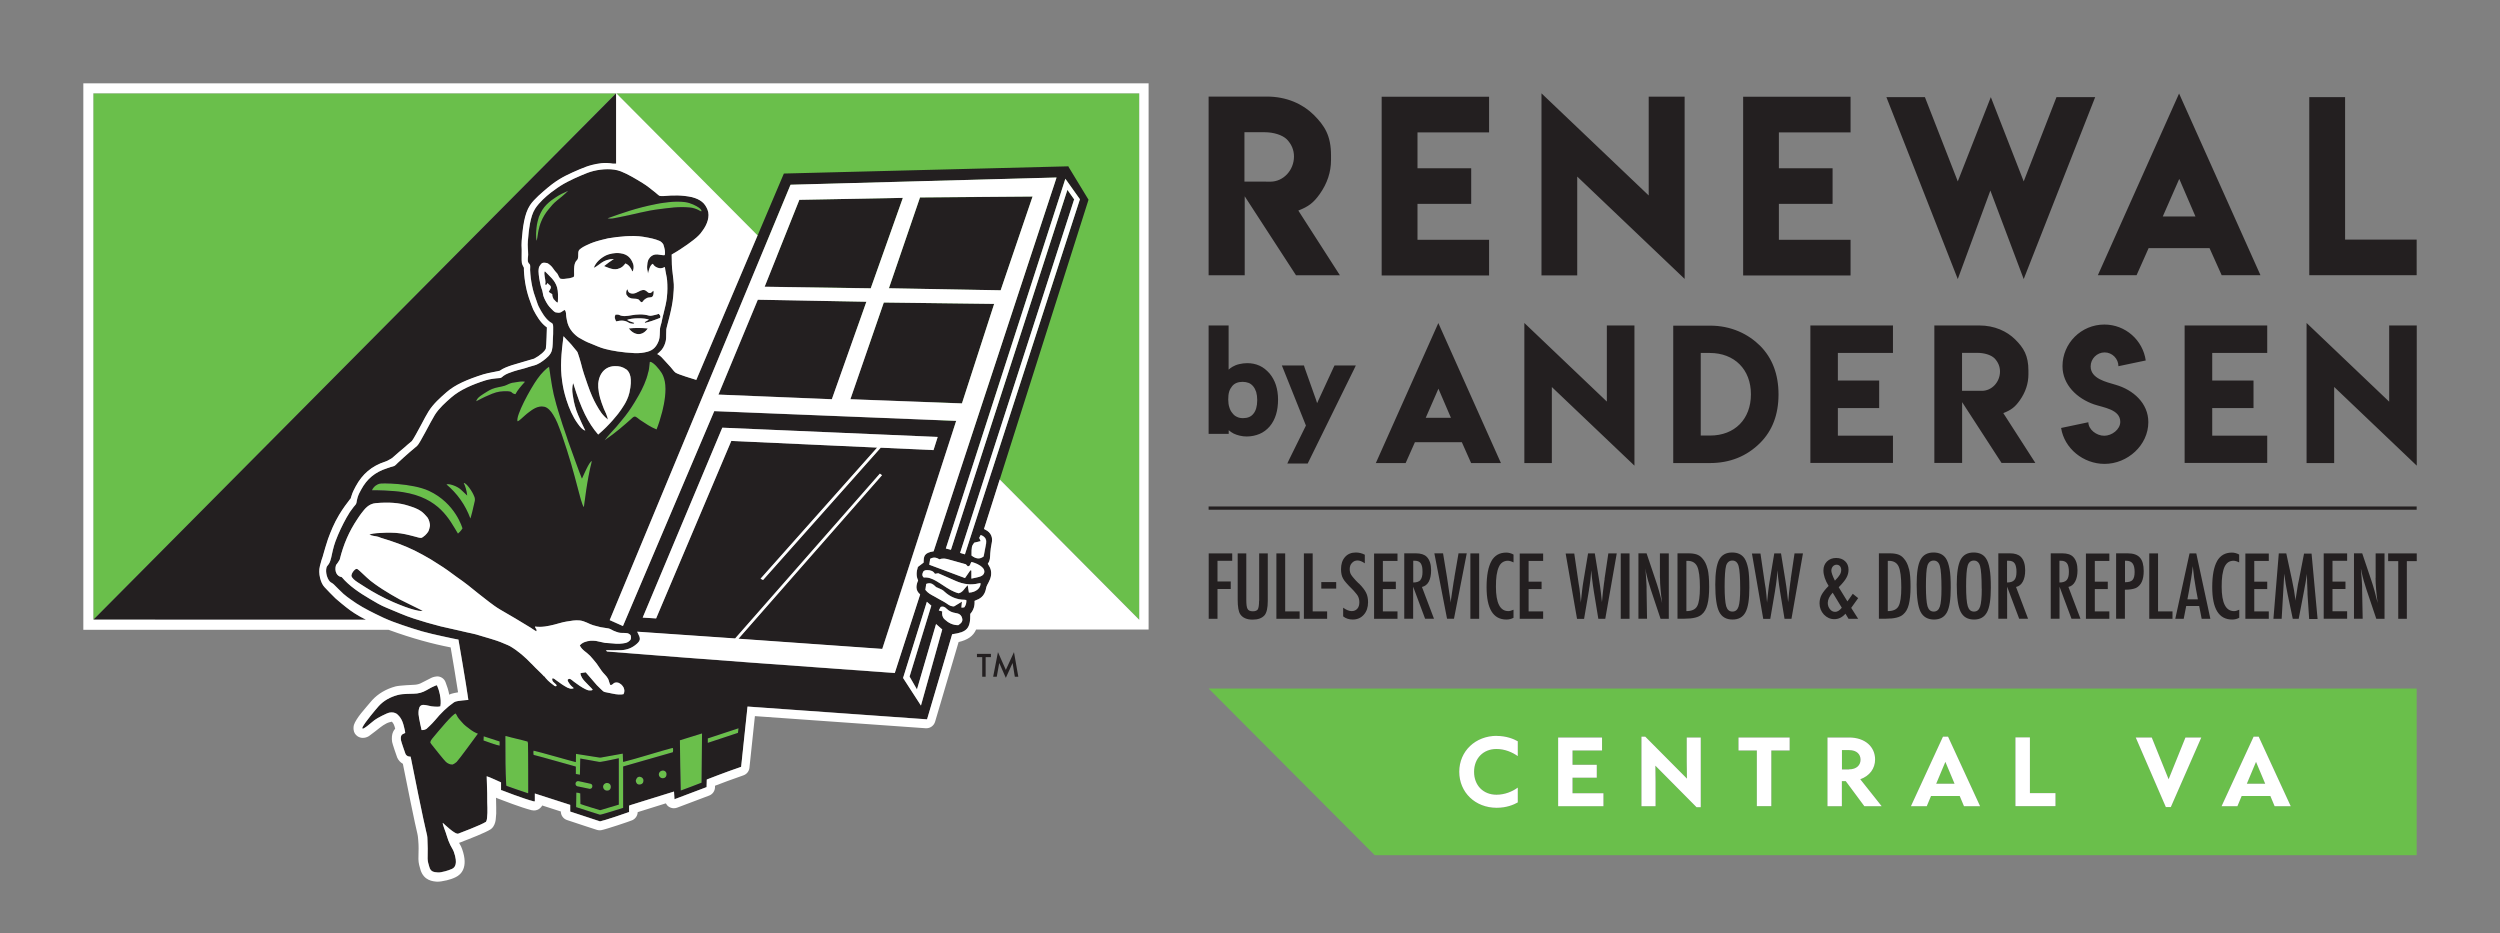
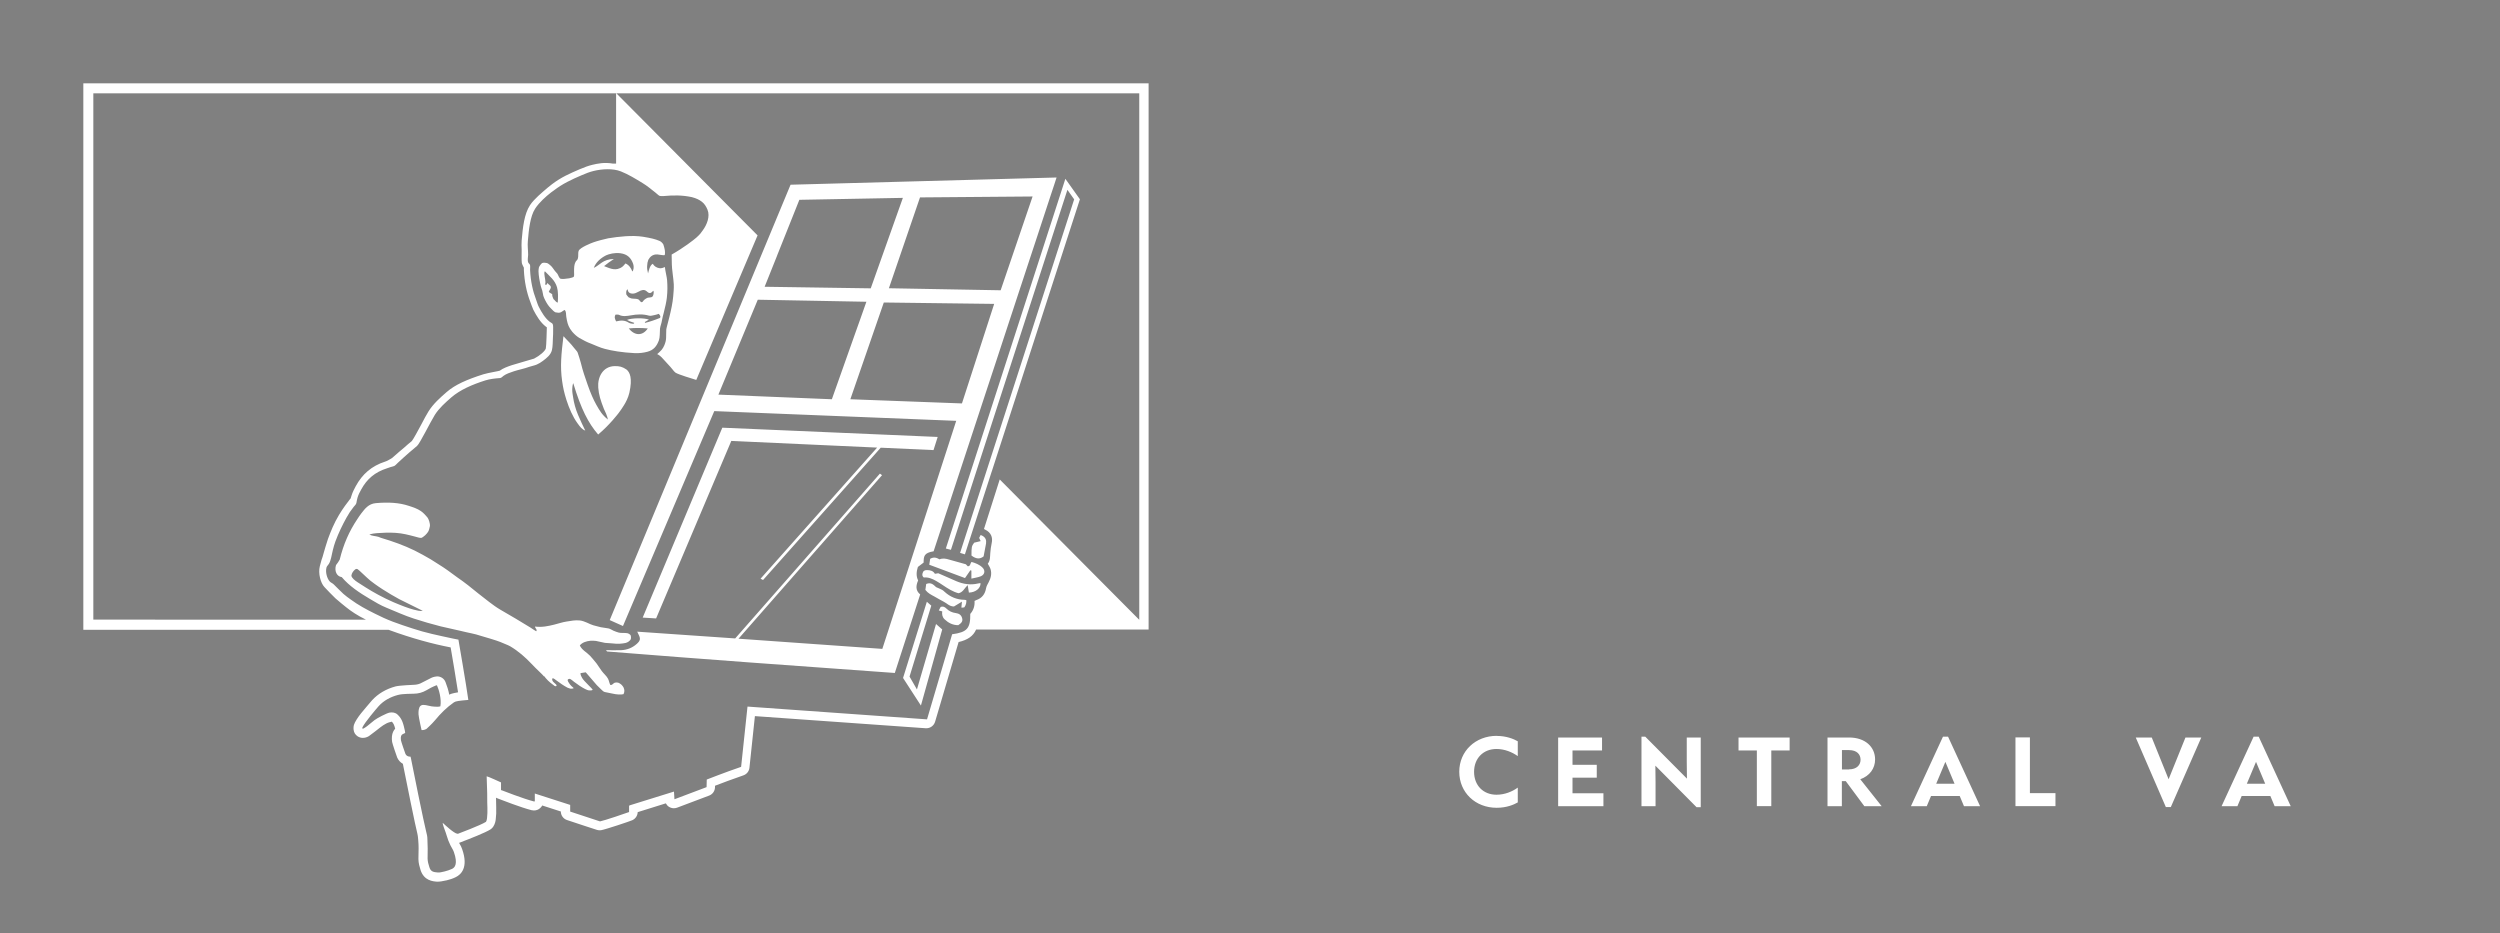
<svg xmlns="http://www.w3.org/2000/svg" id="RBA" viewBox="0 0 270 100.8">
  <rect x="0" y="0" width="270" height="100.8" fill="#808080" stroke="none" />
  <defs>
    <style>
      .cls-1 {
        fill: #231f20;
      }

      .cls-2 {
        fill: #6abf4b;
      }

      .cls-3 {
        fill: #fff;
      }
    </style>
  </defs>
  <g id="horizontal">
    <g id="HorizontalColor">
      <g>
-         <path class="cls-2" d="M65.31,47.56c.42-.56.77-.9,1.25-1.44.16-.18.43-.53.59-.71.53-.62.96-1.24,1.4-1.96.14-.23.32-.55.47-.8.37-.66.8-1.56.98-2.38.04-.18.08-.21.1-.41.01-.2.06-.51.08-.74,0-.02.04-.04.06-.03.18,0,.51.3.66.47.45.51.75.86.91,1.65.2,1-.05,2.36-.27,3.23-.17.71-.39,1.4-.62,1.95-.66-.26-1.2-.64-1.79-1.03-.15-.1-.4-.36-.57-.36-.13,0-.32.2-.43.3-.7.62-1.57,1.4-2.82,2.26ZM65.97,84.98c0-.31-.24-.44-.47-.42-.2.03-.37.2-.37.4,0,.21.15.4.37.42.23.03.47-.1.47-.41ZM62.45,84.94c.38.08,1.2.26,1.24.26.15,0,.26-.09.28-.23.03-.15-.03-.27-.17-.32-.04-.02-.86-.19-1.23-.27-.07-.01-.13-.03-.2-.02-.15.04-.25.2-.21.36.04.15.15.2.29.23ZM69.16,22.96c.6-.14,1.36-.29,2.04-.37,1.07-.13,2.07-.3,3.31-.18.32.02.7.16.9.26.04.02.29.19.36.15,0-.16-.13-.27-.3-.4-.25-.18-.87-.51-1.47-.59-.1,0-.2-.02-.42-.04-.64-.04-1.21.02-1.81.1-.33.04-.65.09-.96.16-2.12.42-3.57.95-5.18,1.52.31.09.73-.02,1.03-.08.81-.16,1.59-.32,2.49-.54ZM97.51,21.37l-11.18.21-2.4,6.01,3.42,3.45,6.69.1,3.47-9.77ZM73.43,79.95c-.01.13.07,5.21.09,5.43.05,0,2.25-.85,2.25-.85,0,0,.06-5.25.05-5.32-.71.21-1.67.52-2.39.74ZM67.46,82.24s-.1.02-.17.03c-.02-.78-.03-.89-.03-.89,0,0-1.62.3-2.33.42-.08.01-.16.02-.23,0-.42-.06-2.49-.39-2.49-.39,0,0,0,.18-.02.89-.52-.12-4.05-1.14-4.57-1.24-.03.17-.03.31.01.46.76.18,3.8,1.06,4.56,1.26v.8s.44.08.44.08c0,0,.03-1.67.04-1.75.11,0,1.47.28,2.01.36.07,0,.14.02.21,0,.59-.09,1.94-.39,1.94-.39,0,1.95,0,3.14,0,5.01l-2.02.6c-.38-.12-1.74-.52-2.12-.67,0-.24-.02-1.14-.02-1.14-.14-.05-.28-.09-.43-.09,0,.06-.02,1.57-.02,1.57,0,0,1.74.55,2.57.82.1.03,2.34-.69,2.51-.74,0-.57,0-3.9,0-4.47.48-.14,4.9-1.41,5.37-1.54.03-.15.04-.29.01-.45-.08,0-.15.01-.21.03-.74.18-3.99,1.19-5.01,1.43ZM111.52,21.22l-12.16.1-3.36,9.81,12.07.22,3.45-10.13ZM92.34,36.05l1.23-3.47-4.77-.09,3.54,3.56ZM76.45,80.22l3.26-1.08.06-.49-3.33,1.1c0,.14,0,.48,0,.48ZM50.33,78.43c-.16-.13-.32-.28-.45-.44-.19-.22-.42-.44-.56-.76-.06-.12-.1-.17-.1-.17-.3,0-1.77,1.78-2.56,2.73-.09.12-.18.24-.19.41.04.06.08.13.13.19.39.5,1.39,1.75,1.56,1.9.19.17.48.31.73.28.17-.07.3-.17.43-.28.2-.18,2.3-3.06,2.3-3.06-.06-.02-.11-.05-.16-.06-.35-.15-.74-.44-1.11-.74ZM71.53,83.22c-.22.03-.38.21-.38.42,0,.21.17.39.38.41.23.02.46-.12.45-.42,0-.29-.23-.44-.46-.41ZM55.2,42.32c.12.12.22.22.47.25.24-.46.58-.84,1.03-1.34-.13-.04-.43-.04-.53-.02-.3.04-.58.08-.85.13-.3.06-.58.25-.85.33-.44.13-.86.15-1.33.34-.36.15-.66.37-.9.51-.26.16-.44.3-.54.39-.19.18-.26.36-.26.4,0,.04.39-.21.56-.29.29-.15.53-.25.53-.25.96-.44,1.25-.49,1.83-.53.37-.02.56-.01.83.06ZM49.46,57.63c.29-.23.49-.56.49-.56,0,0-.73-2.71-3.63-4.06-1.82-.84-5.23-.85-5.32-.77-.24.05-.64.27-.83.71.24-.02,2.27.02,3.33.2,3.96.62,5.02,2.97,5.95,4.48ZM48.21,52.31c1.18,1,2.05,2.22,2.59,3.69.04-.05.36-1.29.48-1.9.03-.17,0-.39-.08-.53-.18-.48-.84-1.45-1.12-1.41.2.4.31.82.38,1.36-.27-.26-.48-.45-.68-.64-.42-.4-1.39-.71-1.57-.55ZM58.45,23.93c.18-.46.49-.95.78-1.3.31-.39.54-.66.92-.97.41-.33.79-.63,1.2-1.04,0,0,.02-.01,0-.01-.51.22-.95.44-1.36.72-.16.1-.61.4-.97.77-.37.39-.56.69-.82,1.32-.09.27-.21.72-.26,1.18-.04.42-.08.98,0,1.39.07-.03.13-.58.17-.84.08-.5.24-.99.34-1.22ZM56.98,80.08c-.69-.2-1.65-.4-2.34-.6-.01,0-.03,0-.06.02,0,.04-.01.08,0,.12,0,2.29,0,3.5.09,5.12,0,.03.02.12.02.12,0,0,2.29.81,2.35.81,0-.07.01-.19.01-.19,0,0,0-4.54-.03-5.25,0-.05-.02-.1-.03-.15ZM69.12,83.9c-.23-.02-.39.13-.45.43.03.24.16.43.42.41.3-.02.43-.23.41-.45-.01-.2-.18-.37-.39-.39ZM58.79,43.93c.38.09.7.46.94.85.4.64.54,1.07.92,2.09.86,2.48,1.28,4.07,1.77,5.93.09.35.49,1.95.64,1.95.06-.26.29-2.72.86-4.95-.27,0-.92,1.59-1.07,1.89-.25-.58-.94-2.52-1.51-4.1-.02-.09-.06-.2-.11-.34-.23-.62-.73-2.14-.95-2.9-.06-.22-.13-.43-.19-.64-.46-1.61-.52-2.35-.79-4.1-.24.12-.84.7-1.25,1.29-.79,1.1-2.38,4.03-2.16,4.61.11-.01.25-.13.4-.26.32-.28.51-.48.88-.75.28-.2.89-.72,1.63-.56ZM52.23,79.97c.21.08,1.49.54,1.73.56v-.45l-1.72-.56c0,.06-.02.35-.02.45ZM10.08,66.94L66.52,10.08H10.08v56.86ZM261,74.36v18h-112.53l-17.94-18h130.47ZM163.92,80.05c-.43-.24-1.23-.58-2.27-.58-2.29,0-4.05,1.67-4.05,3.88s1.74,3.89,4.04,3.89c1.07,0,1.84-.33,2.28-.58v-1.6c-.59.42-1.41.77-2.3.77-1.43,0-2.42-1.01-2.42-2.47s.99-2.47,2.42-2.47c.88,0,1.71.34,2.3.77v-1.6ZM173.17,85.67h-3.33v-1.69h2.62v-1.39h-2.62v-1.55h3.19v-1.4h-4.74v7.42h4.89v-1.4ZM183.68,79.65h-1.51v2.63c0,.64,0,1.21.02,1.81l-4.5-4.53h-.41v7.51h1.52v-2.58c0-.6,0-1.2-.02-1.8l4.45,4.49h.45v-7.53ZM193.28,79.65h-5.52v1.4h1.98v6.01h1.56v-6.01h1.98v-1.4ZM203.23,87.07l-2.31-2.91c1.01-.36,1.6-1.16,1.6-2.14,0-1.34-1.05-2.37-2.82-2.37h-2.32v7.42h1.55v-2.71h.42l2.01,2.71h1.87ZM213.85,87.07l-3.46-7.51h-.55l-3.46,7.51h1.71l.46-1.1h3.1l.46,1.1h1.74ZM221.99,85.66h-2.76v-6.01h-1.56v7.42h4.32v-1.4ZM237.74,79.65h-1.71l-1.82,4.51-1.82-4.51h-1.73l3.25,7.51h.54l3.29-7.51ZM247.4,87.07l-3.46-7.51h-.55l-3.46,7.51h1.71l.46-1.1h3.1l.46,1.1h1.74ZM102.88,46.65c.13-.41.26-.81.39-1.21l-1.66-.07,1.27,1.28ZM209.11,84.64h1.98l-.99-2.36-.99,2.36ZM242.66,84.64h1.98l-.99-2.36-.99,2.36ZM199.69,81.01h-.76v2.09h.76c.85,0,1.25-.47,1.25-1.04s-.4-1.04-1.25-1.04ZM115.27,20.49l-9.43,29.14.82.82,9.34-28.94-.73-1.03ZM66.52,10.08h0s0,0,0,0h0ZM95.45,32.67l-1.67,4.83,5.87,5.9,4.23.16c2.01-6.18,3.48-10.75,3.48-10.75l-11.92-.15ZM82.71,26.37l2.67-6.42,28.73-.78s-5.17,15.73-9.58,29.14l.87.88,9.66-29.89,1.57,2.21-9.52,29.4,15.94,16.03V10.08h-56.52l16.19,16.29Z" />
-         <path class="cls-1" d="M250.96,59.77h2.53v.8h-1.58v2.24h1.4v.8h-1.4v2.41h1.58v.8h-2.53v-7.06ZM256.56,62.4c0,.39.02.81.06,1.25.04.44.09.94.17,1.48-.21-.9-.45-1.75-.72-2.55l-.95-2.82h-.89v7.06h.94l-.06-3.08v-.24c0-.07,0-.13,0-.18l-.05-.87-.06-.72s0-.09-.01-.14c0-.06-.01-.12-.02-.2.02.08.04.15.05.21.02.06.02.11.03.16.07.34.15.67.24.98.09.31.18.61.28.91l1.07,3.18h.89v-7.06h-.96v2.64ZM217.73,63.39l1.3,3.43h-.96l-1.3-3.46v3.46h-.95v-7.06h1.26c.51,0,.9.12,1.16.37.32.32.48.81.48,1.47,0,.51-.09.91-.26,1.22-.17.31-.4.5-.72.57ZM217.55,62.64c.15-.17.23-.46.23-.86,0-.22-.01-.41-.05-.56-.03-.16-.08-.28-.15-.38-.07-.1-.16-.17-.26-.21-.11-.05-.24-.07-.39-.07h-.17v2.35c.37,0,.63-.09.78-.26ZM261,54.7h-130.47v.35h130.47v-.35ZM214.88,61.44c.09.46.13,1.14.13,2.03,0,1.25-.13,2.13-.42,2.66-.28.52-.74.78-1.39.78-.69,0-1.17-.28-1.45-.84-.28-.55-.42-1.53-.42-2.94,0-1.26.14-2.15.41-2.67.28-.53.75-.79,1.41-.79.59,0,1.04.2,1.32.61.19.27.33.66.41,1.16ZM214.02,63.57c0-1.22-.06-2.03-.17-2.43-.11-.4-.34-.6-.67-.6s-.56.18-.67.55c-.11.37-.17,1.12-.17,2.24,0,1.03.06,1.75.18,2.15.12.38.34.57.67.57s.54-.18.66-.53c.12-.35.18-1,.18-1.94ZM210.55,61.44c.09.46.13,1.14.13,2.03,0,1.25-.13,2.13-.41,2.66-.28.52-.74.78-1.4.78s-1.17-.28-1.45-.84c-.28-.55-.42-1.53-.42-2.94,0-1.26.13-2.15.41-2.67.28-.53.75-.79,1.41-.79.59,0,1.03.2,1.32.61.19.27.32.66.41,1.16ZM209.68,63.57c0-1.22-.06-2.03-.17-2.43-.11-.4-.34-.6-.67-.6s-.56.18-.68.55c-.11.37-.16,1.12-.16,2.24,0,1.03.06,1.75.17,2.15.12.38.34.57.67.57s.54-.18.66-.53c.12-.35.18-1,.18-1.94ZM257.91,60.6h1.1v6.23h.93v-6.23h1.07v-.83h-3.09v.83ZM248.84,59.77l-.55,2.83-.11.51-.12.77-.13.81s0,.03,0,.06c0,.03,0,.07-.01.12-.06-.4-.11-.78-.17-1.14-.06-.36-.13-.72-.21-1.08l-.62-2.88h-.81l-.58,7.06h.89l.28-4.87c.05.4.1.78.16,1.14.06.36.13.72.2,1.07l.56,2.66h.64l.59-3.08.04-.24.12-.64c.01-.09.03-.19.05-.32.02-.12.04-.27.07-.44l.02-.14s0,.06,0,.08v.04l.02.87.04.95c0,.06,0,.13,0,.22,0,.09.01.19.02.32l.16,2.4h.91l-.65-7.06h-.83ZM231.11,60.22c.28.31.41.8.41,1.46,0,.94-.28,1.54-.83,1.82-.28.12-.67.19-1.2.19v3.13h-.95v-7.06h1.25c.61,0,1.04.15,1.32.46ZM230.54,61.78c0-.42-.07-.73-.22-.93-.14-.19-.37-.29-.69-.29h-.13v2.32c.39,0,.67-.08.81-.24.15-.16.23-.45.23-.86ZM233.07,59.77h-.95v7.06h2.51v-.8h-1.56v-6.26ZM239.45,60.59c-.35.62-.53,1.56-.53,2.82,0,2.34.72,3.5,2.15,3.5.28,0,.53-.06.77-.19v-.87c-.22.1-.4.15-.56.15-.89,0-1.34-.87-1.34-2.62,0-.49.02-.9.07-1.26.06-.35.13-.65.23-.88.11-.23.24-.4.4-.51.16-.11.36-.17.58-.17.16,0,.37.06.61.18v-.85c-.26-.14-.52-.21-.79-.21-.72,0-1.25.31-1.6.92ZM237.2,59.77l1.52,7.06h-.94l-.27-1.38h-1.4l-.27,1.38h-.91l1.54-7.06h.74ZM237.37,64.72l-.21-1.12c-.14-.77-.26-1.58-.34-2.45-.04.42-.1.85-.17,1.29-.07.44-.15.9-.24,1.38l-.17.91h1.13ZM242.5,66.83h2.53v-.8h-1.57v-2.41h1.4v-.8h-1.4v-2.24h1.57v-.8h-2.53v7.06ZM223.39,63.39l1.3,3.43h-.97l-1.29-3.46v3.46h-.95v-7.06h1.25c.52,0,.91.12,1.16.37.32.32.48.81.48,1.47,0,.51-.09.91-.26,1.22-.17.31-.41.5-.72.57ZM223.21,62.64c.15-.17.23-.46.23-.86,0-.22-.01-.41-.05-.56-.03-.16-.08-.28-.15-.38-.07-.1-.16-.17-.27-.21-.1-.05-.23-.07-.39-.07h-.16v2.35c.37,0,.63-.09.78-.26ZM225.28,66.83h2.53v-.8h-1.57v-2.41h1.4v-.8h-1.4v-2.24h1.57v-.8h-2.53v7.06ZM130.53,66.83h.96v-3.22h1.43v-.81h-1.43v-2.23h1.59v-.8h-2.54v7.06ZM141.77,59.77h-.95v7.06h2.51v-.8h-1.56v-6.26ZM148.4,66.83h2.53v-.8h-1.58v-2.41h1.4v-.8h-1.4v-2.24h1.58v-.8h-2.53v7.06ZM146.74,63.01c-.21-.21-.39-.39-.51-.54-.13-.15-.23-.27-.29-.37-.12-.17-.17-.39-.17-.63,0-.28.08-.51.24-.67.16-.18.36-.27.61-.27.23,0,.5.11.78.31v-.93c-.31-.16-.63-.24-.97-.24-.49,0-.88.16-1.17.49-.29.33-.43.76-.43,1.31,0,.41.07.75.22,1.01.07.14.19.3.35.48.16.18.36.4.6.63.16.16.29.3.39.43.11.12.19.24.25.33.11.2.17.44.17.69,0,.3-.07.53-.22.7-.15.17-.35.26-.61.26s-.58-.12-.92-.37v.94c.29.23.63.34,1.04.34.48,0,.88-.17,1.19-.52.31-.35.46-.8.46-1.35,0-.4-.07-.74-.21-1.02-.14-.29-.4-.63-.79-1.02ZM142.7,63.57h1.61v-.71h-1.61v.71ZM138.81,59.77h-.96v7.06h2.51v-.8h-1.56v-6.26ZM164.13,66.83h2.53v-.8h-1.57v-2.41h1.4v-.8h-1.4v-2.24h1.57v-.8h-2.53v7.06ZM135.98,64.89c0,.46-.05.76-.13.91-.09.15-.28.22-.55.22s-.47-.08-.56-.25c-.1-.17-.14-.5-.14-1.01v-4.99h-.93v4.99c0,.77.09,1.29.27,1.57.26.39.7.59,1.34.59.58,0,1-.15,1.28-.46.24-.27.36-.79.36-1.56v-5.13h-.93v5.13ZM158.8,66.83h.95v-7.06h-.95v7.06ZM161.08,60.59c-.35.62-.53,1.56-.53,2.82,0,2.34.72,3.5,2.14,3.5.28,0,.54-.06.77-.19v-.87c-.22.1-.41.15-.56.15-.89,0-1.34-.87-1.34-2.62,0-.49.02-.9.07-1.26.06-.35.13-.65.24-.88.1-.23.23-.4.4-.51.16-.11.36-.17.58-.17.16,0,.37.06.61.18v-.85c-.26-.14-.52-.21-.79-.21-.72,0-1.26.31-1.6.92ZM173.3,62.53l-.07.47c-.04.32-.08.65-.12.99-.04.34-.07.68-.1,1.04-.04-.34-.07-.7-.12-1.07-.04-.38-.1-.78-.17-1.22l-.48-2.97h-.73l-.51,3.06c-.05.28-.09.59-.13.93-.04.34-.08.7-.12,1.1l-.02.23c0-.06-.01-.11-.01-.15,0-.04,0-.07-.01-.08l-.05-.6c-.02-.22-.04-.45-.08-.72l-.08-.48-.48-3.28h-.93l1.23,7.06h.76l.52-3.05s.01-.08.02-.16c.01-.09.03-.21.06-.37l.09-.68s.01-.09.02-.21c0-.11.02-.27.04-.47,0-.04,0-.08.01-.13,0-.05.01-.11.02-.18l.02.29c.01.17.03.31.04.42.01.11.02.19.03.25l.09.7c.03.17.04.29.06.38.01.09.02.14.02.15l.5,3.05h.75l1.24-7.06h-.91l-.41,2.76ZM157.08,62.37c-.02.07-.03.14-.04.22-.02.08-.04.17-.05.27l-.16,1.07-.12.82s-.01.08-.02.14c0,.05-.01.12-.02.19l-.04-.35c-.02-.12-.04-.25-.06-.39-.02-.14-.04-.3-.07-.47l-.15-1.03-.07-.47-.43-2.61h-.94l1.37,7.06h.75l1.38-7.06h-.89l-.45,2.61ZM206.17,61.43c.12.45.17,1.11.17,1.96,0,.78-.07,1.41-.19,1.9-.12.47-.32.83-.61,1.07-.34.31-.96.46-1.85.46h-.77v-7.06h1.17c.36,0,.66.04.9.12.23.08.43.21.6.41.27.29.46.67.57,1.14ZM205.34,63.43c0-1.09-.1-1.84-.29-2.25-.19-.41-.55-.61-1.05-.61h-.12v5.43c.58,0,.97-.18,1.16-.53.2-.35.3-1.03.3-2.04ZM153.57,63.39l1.3,3.43h-.96l-1.29-3.46v3.46h-.96v-7.06h1.26c.51,0,.91.12,1.16.37.32.32.48.81.48,1.47,0,.51-.09.91-.25,1.22-.17.31-.42.5-.73.57ZM153.4,62.64c.15-.17.23-.46.23-.86,0-.22-.01-.41-.04-.56-.03-.16-.09-.28-.15-.38-.07-.1-.16-.17-.26-.21-.11-.05-.24-.07-.39-.07h-.16v2.35c.37,0,.62-.09.78-.26ZM193.41,62.53l-.07.47c-.04.32-.08.65-.12.99-.04.34-.07.68-.1,1.04-.03-.34-.07-.7-.12-1.07-.04-.38-.1-.78-.17-1.22l-.48-2.97h-.73l-.51,3.06c-.05.28-.09.59-.13.93-.04.34-.08.7-.12,1.1l-.02.23c0-.06-.01-.11-.01-.15,0-.04,0-.07-.01-.08l-.05-.6c-.02-.22-.04-.45-.08-.72l-.08-.48-.48-3.28h-.92l1.22,7.06h.76l.52-3.05s.01-.08.02-.16c.01-.09.03-.21.06-.37l.09-.68s.01-.09.02-.21c0-.11.02-.27.04-.47,0-.04,0-.08.01-.13,0-.05.01-.11.02-.18l.02.29c.01.17.03.31.04.42.01.11.02.19.03.25l.09.7c.03.17.05.29.06.38.02.09.02.14.02.15l.5,3.05h.75l1.24-7.06h-.91l-.41,2.76ZM200.68,64.6l-.75,1.05.75,1.18h-1.04l-.33-.55c-.35.4-.75.59-1.21.59-.43,0-.8-.17-1.12-.5-.31-.34-.47-.74-.47-1.21,0-.32.07-.62.21-.9.15-.28.4-.61.77-.98-.37-.6-.56-1.16-.56-1.68,0-.39.13-.71.38-.96.26-.25.59-.38.99-.38s.73.12.97.35c.25.23.37.54.37.92,0,.32-.08.61-.23.87-.07.13-.17.28-.31.45-.13.17-.31.36-.52.57l.94,1.53.58-.82.6.48ZM197.78,61.59c0,.23.13.61.39,1.12.13-.14.24-.26.33-.36.09-.11.15-.2.2-.28.1-.16.15-.33.15-.52,0-.17-.05-.31-.14-.41-.09-.1-.21-.15-.36-.15s-.29.06-.4.18c-.1.12-.16.26-.16.43ZM198.91,65.63l-.98-1.62c-.36.39-.53.76-.53,1.1,0,.27.08.5.24.69.15.19.34.28.56.28.24,0,.48-.15.72-.45ZM188.81,61.44c.08.46.12,1.14.12,2.03,0,1.25-.13,2.13-.42,2.66-.28.52-.74.78-1.39.78-.69,0-1.17-.28-1.45-.84-.28-.55-.42-1.53-.42-2.94,0-1.26.14-2.15.41-2.67.28-.53.75-.79,1.41-.79.59,0,1.03.2,1.32.61.19.27.32.66.42,1.16ZM187.94,63.57c0-1.22-.06-2.03-.17-2.43-.11-.4-.34-.6-.67-.6s-.56.18-.68.55c-.1.37-.16,1.12-.16,2.24,0,1.03.06,1.75.17,2.15.12.38.34.57.67.57s.54-.18.66-.53c.12-.35.18-1,.18-1.94ZM175.04,66.83h.95v-7.06h-.95v7.06ZM184.42,61.43c.11.45.17,1.11.17,1.96,0,.78-.06,1.41-.19,1.9-.12.47-.32.83-.61,1.07-.34.31-.96.46-1.85.46h-.77v-7.06h1.17c.36,0,.66.04.9.12.23.08.43.21.6.41.27.29.46.67.57,1.14ZM183.59,63.43c0-1.09-.1-1.84-.29-2.25-.2-.41-.55-.61-1.05-.61h-.12v5.43c.58,0,.97-.18,1.16-.53.2-.35.3-1.03.3-2.04ZM179.28,62.4c0,.39.02.81.06,1.25.04.44.09.94.17,1.48-.21-.9-.45-1.75-.73-2.55l-.95-2.82h-.88v7.06h.93l-.05-3.08v-.24c0-.07,0-.13,0-.18l-.05-.87-.05-.72s-.01-.09-.02-.14c0-.06-.01-.12-.02-.2.01.08.03.15.04.21.01.06.02.11.03.16.07.34.15.67.24.98.09.31.18.61.28.91l1.06,3.18h.89v-7.06h-.96v2.64ZM170.34,19.07l11.6,11.05V10.44h-3.88v10.67l-11.58-11.03v19.66h3.86v-10.67ZM204.44,38.12v-2.97h-8.92v14.85h8.92v-2.95h-5.95v-2.98h4.46v-2.97h-4.46v-2.98h5.95ZM216.36,44.62l3.46,5.38h-3.65l-4.26-6.57v6.57h-3v-14.85h4.85c1.65,0,2.98.62,3.88,1.51.91.9,1.43,1.73,1.43,3.37v.39c0,1-.31,1.94-.94,2.83-.52.73-.94,1.04-1.78,1.37ZM216,40.13c0-.54-.2-1.02-.59-1.43-.39-.38-1.12-.59-1.84-.59h-1.67v4.1h1.15s.99,0,.99,0c1.09,0,1.96-.96,1.96-2.09ZM258.02,43.37l-8.91-8.49v15.13h2.98v-8.22l8.92,8.5v-15.14h-2.98v8.22ZM180.71,35.17h3.95c2.33-.01,4.16.92,5.43,2.17,1.32,1.33,1.99,3.08,1.99,5.26s-.67,3.92-1.99,5.24c-1.46,1.45-3.27,2.17-5.43,2.17h-3.95v-14.84ZM183.69,47.04h.99c2.68,0,4.42-1.78,4.42-4.46s-1.78-4.46-4.45-4.46h-.97v8.92ZM199.86,25.9h-7.74v-3.88h5.8v-3.85h-5.8v-3.87h7.74v-3.85h-11.6v19.3h11.6v-3.84ZM253.27,25.87v-15.38h-3.87v19.23h11.6v-3.84h-7.73ZM230.75,29.72h-4.18l8.77-19.62,8.79,19.62h-4.19l-1.31-2.92h-6.58l-1.3,2.92ZM233.58,23.38h3.53l-1.75-4.06-1.78,4.06ZM244.86,38.12v-2.97h-8.92v14.85h8.92v-2.95h-5.94v-2.98h4.46v-2.97h-4.46v-2.98h5.94ZM225.55,45.6l-2.95.62c.34,2.21,2.4,3.88,4.69,3.88,2.49,0,4.73-2.02,4.73-4.51,0-2.06-1.65-3.49-3.52-4.03-1.03-.31-2.71-.66-2.71-1.99,0-.82.68-1.51,1.51-1.51s1.49.69,1.49,1.49l2.95-.62c-.31-2.19-2.19-3.88-4.47-3.88-2.49,0-4.52,2.01-4.52,4.5,0,2.02,1.6,3.5,3.4,4.12,1.02.35,2.84.54,2.84,1.89,0,.82-.91,1.5-1.73,1.5h.01c-.83.01-1.73-.66-1.73-1.48ZM214.96,20.58l3.6,9.56,7.72-19.65h-4.18l-3.54,9.1-3.55-9.1-3.57,9.1-3.55-9.1h-4.16l7.71,19.65,3.52-9.56ZM151.81,50.01h-3.22l6.75-15.12,6.76,15.12h-3.22l-1-2.25h-5.07l-1,2.25ZM153.98,45.12h2.72l-1.35-3.14-1.37,3.14ZM132.69,46.86h-2.16v-11.71h2.16v4.77c.1-.1.25-.2.42-.31.22-.13.47-.23.75-.29.27-.06.55-.1.83-.1.5,0,.94.09,1.35.28h0c.4.18.75.47,1.07.83.31.37.54.8.69,1.26.15.47.23.99.23,1.56s-.07,1.14-.22,1.62c-.15.49-.37.91-.68,1.28-.31.36-.67.63-1.09.81-.43.18-.9.28-1.4.28-.25,0-.5-.03-.75-.09-.23-.05-.45-.13-.66-.23-.18-.1-.37-.21-.53-.36v.4ZM132.65,43.15c0,.32.04.61.12.84.07.25.18.46.34.64h0c.13.18.29.31.5.4.18.09.39.13.63.13.5,0,.88-.15,1.13-.48.13-.15.23-.35.3-.59.07-.25.11-.53.11-.88,0-.32-.04-.62-.11-.87-.08-.24-.18-.44-.32-.61-.13-.16-.29-.29-.48-.37-.21-.08-.43-.12-.67-.12-.5,0-.88.16-1.13.47-.14.17-.25.36-.32.59-.07.23-.1.51-.1.85ZM139.01,50.06h2.22l.09-.18,4.9-9.97.21-.44h-2.3l-.09.18-1.67,3.62h0s-.04.1-.04.1l-.09.18v-.03c-.02-.08-.06-.19-.1-.32h0s-1.25-3.52-1.25-3.52l-.06-.21h-2.39l.17.42,2.43,6.07-1.8,3.65-.21.45ZM160.82,25.9h-7.73v-3.88h5.8v-3.85h-5.8v-3.87h7.73v-3.85h-11.6v19.3h11.6v-3.84ZM134.42,29.73h-3.89V10.43h6.3c2.14,0,3.88.81,5.05,1.97,1.18,1.18,1.87,2.24,1.87,4.38v.5c0,1.3-.4,2.52-1.22,3.68-.68.95-1.21,1.35-2.31,1.78l4.49,6.99h-4.74l-5.54-8.53v8.53ZM134.41,19.61h1.5s1.29.01,1.29.01c1.41,0,2.55-1.24,2.55-2.72,0-.7-.26-1.32-.77-1.85-.5-.49-1.46-.77-2.4-.77h-2.18v5.32ZM167.59,41.79l8.93,8.5v-15.14h-2.98v8.22l-8.91-8.49v15.13h2.97v-8.22ZM37.38,65.58s-.92-.73-1.13-.94c0,0-.38-.39-.61-.61-.09-.09-.37-.39-.58-.61-.42-.44-.69-1.49-.5-2.24.03-.12.1-.45.18-.67.12-.34.12-.38.23-.74.05-.16.31-1.1.47-1.54.31-.83.64-1.68,1.2-2.61.42-.7.86-1.28,1.17-1.68l.08-.09s.04-.12.1-.32c.11-.38.31-.74.45-1,.71-1.31,1.72-2.19,3.18-2.66.05-.01.25-.09.39-.18.05-.03.32-.17.36-.21.29-.28,1.29-1.11,1.29-1.11.23-.2.53-.47.84-.72.17-.21.66-1.13,1-1.75.31-.58.61-1.13.8-1.45.52-.83,1.28-1.49,1.96-2.09.9-.78,2.2-1.36,3.97-1.92.52-.17,1.72-.36,1.77-.39.36-.26.86-.44,1.29-.59.26-.09,2.31-.67,2.41-.71.59-.31,1.19-.81,1.27-1.1.06-.21.11-2.24.11-2.28-.03-.02-.07-.04-.1-.07-.6-.46-1.01-1.15-1.36-1.83-.11-.2-.3-.77-.33-.86-.4-1.05-.64-2.2-.69-3.42,0-.08,0-.17,0-.26,0-.01-.18-.29-.22-.5-.06-.25,0-1.27-.02-1.47-.02-.29-.04-.6,0-.96.12-1.42.28-2.87.9-3.82.26-.4.58-.7.9-1.01,0,0,.9-.83,1.47-1.25,1.03-.78,1.93-1.16,2.99-1.62.52-.22.96-.37,1.37-.48.55-.14,1.29-.3,2.24-.13,0,0,.19,0,.33,0v-7.62L10.08,66.94h29.46c-.92-.46-1.58-.9-2.16-1.36ZM60.25,32.68c.05-.55.05-1.21-.08-1.65-.23-.77-.82-1.2-1.28-1.7h-.03s0-.02-.01-.02c0,.02-.03.02-.03.03-.09.29.08.77.1,1.13,0,.12-.07.21.03.32.12-.02.12-.17.2-.22.08.17.34.23.35.43.02.19-.17.33-.22.52.1.12.28.16.38.27-.02.25.1.35.14.52.17.11.23.32.46.37ZM107.37,32.82l-11.92-.15-3.6,10.44,12.04.45c2.01-6.18,3.48-10.75,3.48-10.75ZM81.85,32.37s-2.83,6.81-4.25,10.24c4.13.17,12.24.5,12.24.5l3.73-10.53-11.72-.21ZM97.51,21.37l-11.18.21-3.75,9.38,11.46.17,3.47-9.77ZM115.39,18l2.17,3.57-11.28,35.55s.09.06.14.08c.6.28.84.82.69,1.46-.08.35-.12.71-.15,1.07-.03.4,0,.81-.27,1.14.11.21.24.39.3.59.15.5.03.97-.21,1.42-.11.2-.23.41-.27.62-.11.65-.44,1.09-1.06,1.3-.06.02-.1.05-.19.09.04.53-.11,1.01-.46,1.4.02,1.57-.34,1.98-1.96,2.2l-2.71,9.19s-19.38-1.39-19.39-1.38l-.69,6.51c-1.73.59-3.71,1.37-3.71,1.37l-.02.82-3.47,1.31-.05-.83-4.76,1.48s-.05.02-.09.05c0,.44,0,.24,0,.68-.19.08-2.76.95-3.14,1.01-1.09-.36-2.1-.68-3.22-1.06,0-.37,0-.34,0-.72l-3.82-1.23v.83s-.04.03-.05.03c0,0-.02,0-.03,0-1.15-.29-3.44-1.19-3.44-1.19l-.13-.04v-.83s-1.43-.66-1.55-.66c.03.71.03,1.09.04,1.27.04.87,0,1.26.04,2.14.01.37,0,.74-.04,1.11-.02.14-.04.28-.12.4-.57.37-2.9,1.24-3,1.28-.03.01-.07,0-.1,0-.35-.04-1.32-.94-1.56-1.17,0,.05,0,.08,0,.11.14.52.28.77.43,1.29.1.35.23.68.39,1.01.13.28.28.45.38.74.44,1.26.12,1.67-.2,1.82-.21.1-.54.21-.78.27-.33.08-.56.13-.74.12-.5-.04-.78-.09-.93-.58-.1-.3-.18-.61-.19-.91,0-.37,0-.74.01-1.11,0-.33-.03-.66-.03-.98,0-.29-.06-.58-.14-.86-.17-.61-1.53-7.27-1.63-7.85-.01-.07-.03-.14-.05-.22-.06,0-.11,0-.16-.01-.19-.03-.33-.14-.4-.31-.04-.1-.46-1.31-.48-1.46-.05-.4.03-.57.19-.65.08-.04.17-.08.27-.13,0-.08-.02-.15-.03-.23-.16-.7-.27-1.28-.8-1.76-.24-.22-.54-.26-.85-.21-.28.04-1.38.61-1.64.82-.27.22-.53.44-.8.65-.1.08-.22.15-.33.22-.04.03-.11.06-.16.05-.03-.04-.03-.12,0-.16.26-.54,1.44-1.93,1.74-2.27.55-.61,1.28-1,2.07-1.21.33-.09.66-.1,1-.12.24-.01.48-.01.72-.02.49,0,.95-.13,1.37-.37.2-.11.29-.17.5-.28.17-.09.35-.16.53-.24.03-.01.07-.01.11-.02.21.45.51,1.48.37,2.27-.16.07-.43.04-.59.04-.2,0-.48-.05-.72-.11-.17-.04-.34-.08-.52-.08-.29,0-.45.17-.51.54-.02.1-.03.37-.02.48.03.4.32,1.65.33,1.7.16.01.33-.02.53-.13.06-.06.55-.49.92-.93.61-.74,1.27-1.4,2.05-1.94.19-.13.54-.17,1.55-.26-.23-1.66-1.07-6.51-1.07-6.51-.26-.05-.35-.07-.61-.12-1.57-.34-2.97-.62-4.39-1.1-.7-.23-1.41-.46-2.09-.72-.68-.26-1.31-.55-1.92-.86-.93-.46-1.82-.94-2.63-1.54-.27-.2-.54-.38-.78-.6-.35-.34-.7-.67-1.05-1.03-.14-.14-.34-.19-.46-.35-.24-.29-.46-.94-.32-1.47.04-.15.17-.25.25-.38.24-.37.3-.97.43-1.47.09-.34.17-.68.29-.98.33-.89.76-1.78,1.2-2.57.22-.4.47-.78.76-1.14.1-.13.27-.27.3-.43.05-.22.06-.38.13-.6.09-.3.25-.61.4-.87.61-1.12,1.47-1.86,2.79-2.28.12-.04.25-.09.38-.13.12-.04.27-.06.38-.11.13-.06.27-.23.41-.36.39-.37.83-.75,1.22-1.1.28-.25.56-.48.84-.71.29-.23,1.45-2.6,1.92-3.35.47-.74,1.12-1.31,1.78-1.89.96-.83,2.27-1.39,3.68-1.84.49-.15,1.01-.21,1.57-.25.15-.01.25-.13.39-.24.28-.21.74-.37,1.11-.49.51-.17,1.12-.28,1.66-.48.28-.1.57-.14.82-.25.23-.1.46-.24.67-.4.41-.31.84-.64.97-1.16.1-.4.08-.92.11-1.39.01-.23.03-.47.02-.7-.01-.19.03-.59-.05-.73-.06-.1-.2-.15-.32-.24-.5-.39-.86-1-1.17-1.6-.13-.24-.19-.5-.3-.79-.35-.91-.59-1.97-.65-3.22,0-.18.03-.39-.01-.53-.04-.13-.18-.16-.22-.35-.05-.22.01-.48.02-.74,0-.53-.08-.96-.03-1.49.1-1.18.24-2.66.79-3.5.22-.34.52-.68.82-.97.3-.29.58-.53.9-.78.08-.07.24-.17.32-.23.91-.7,1.86-1.15,3.01-1.64.39-.17.82-.34,1.27-.45.87-.21,2.06-.3,2.94.05.79.31,1.64.83,2.34,1.26.51.31.88.63,1.38,1.02.14.1.38.36.49.37.11.02.3.02.43.01,1.06-.1,2-.1,3.03.12.49.13.79.28,1.08.5.27.21.46.51.6.85.31.74-.08,1.65-.49,2.21-.22.31-.28.42-.7.8-.28.25-1.4,1.12-2.68,1.84,0,.45.02.62.02,1.07s.18,1.54.21,2.14c.02.5-.03.86-.06,1.29-.11,1.4-.74,3.36-.75,3.6-.04.82.06,1.05-.21,1.7-.07.17-.18.36-.3.5-.13.16-.33.32-.47.45.21.1.44.29.58.46.35.41.76.79,1.11,1.24.08.1.17.22.28.3.28.2,1.9.68,2.25.79.28-.67,9.45-22.28,9.45-22.28l30.76-.78ZM70.89,39.55c-.15-.17-.47-.46-.66-.47-.03,0-.05.01-.06.03-.03.23-.07.55-.08.74-.02.2-.06.23-.1.41-.18.83-.61,1.72-.98,2.38-.14.25-.32.56-.47.8-.44.72-.87,1.34-1.4,1.96-.15.18-.43.53-.59.71-.49.54-.83.88-1.25,1.44,1.25-.86,2.12-1.64,2.82-2.26.11-.1.3-.31.43-.3.17,0,.42.26.57.36.59.39,1.13.77,1.79,1.03.22-.55.44-1.24.62-1.95.22-.88.47-2.23.27-3.23-.16-.79-.46-1.14-.91-1.65ZM61.8,42.05c0-.16.04-.54.11-.67.85,2.81,1.62,4.32,2.7,5.56,1.25-1.05,2.13-2.22,2.21-2.32.18-.23.4-.58.58-.85.17-.26.46-.81.58-1.34.36-1.59.05-2.22-.32-2.52-.44-.29-.74-.37-1.27-.36-1.28.04-1.85,1.2-1.77,2.32.06.79.24,1.37.61,2.3.04.1.21.46.23.5.14.35.16.43.2.65-.62-.5-.87-.93-1.24-1.58-.33-.58-.62-1.24-.95-2.19-.3-.87-.5-1.42-.73-2.35-.06-.22-.26-.89-.34-1.1-.06-.17-.23-.29-.42-.55-.3-.4-.65-.73-.96-1.06-.06-.07-.11-.16-.16-.15-.24,1.91-.37,3.23-.14,4.83.1.69.21,1.22.46,2.02.29.93.69,1.83,1.19,2.52.33.45.51.68.87.82-.01,0-.02,0-.02-.01-.24-.47-.57-1.21-.78-1.7-.27-.62-.45-1.38-.52-1.82-.05-.36-.11-.55-.11-.94ZM65.64,23.58c.31.09.73-.02,1.03-.08.81-.16,1.59-.32,2.49-.54.6-.14,1.36-.29,2.04-.37,1.07-.13,2.07-.3,3.31-.18.32.02.7.16.9.26.04.02.29.19.36.15,0-.16-.13-.27-.3-.4-.25-.18-.87-.51-1.47-.59-.1,0-.2-.02-.42-.04-.64-.04-1.21.02-1.81.1-.33.04-.65.09-.96.16-2.12.42-3.57.95-5.18,1.52ZM58.11,25.15c.08-.5.24-.99.34-1.22.18-.46.49-.95.78-1.3.31-.39.54-.66.92-.97.41-.33.79-.63,1.2-1.04,0,0,.02-.01,0-.01-.51.22-.95.44-1.36.72-.16.1-.61.4-.97.77-.37.39-.56.69-.82,1.32-.09.27-.21.72-.26,1.18-.04.42-.08.98,0,1.39.07-.03.13-.58.17-.84ZM60.08,33.74c.49.13.61-.12.89-.27.21.17.14.47.19.75.09.54.15.86.41,1.29.07.11.17.25.24.33.24.27.48.49.76.66.47.26.78.44,1.25.61.46.18.99.44,1.51.57.76.2,1.84.39,3.23.46.46.02.97-.04,1.36-.15.68-.18,1.01-.61,1.24-1.23.12-.34.09-.8.12-1.26.03-.29.17-.58.21-.89.02-.13.15-.69.19-.81.15-.55.3-1.27.34-1.64.08-.75.07-1.25.03-1.87-.02-.35-.21-1.04-.24-1.45-.08.02-.33.18-.62.12-.26-.04-.54-.2-.69-.47-.31.17-.41.66-.51,1.04-.09-.4-.11-.5-.1-.78.01-.29.05-.48.13-.69.17-.3.45-.61.98-.58.16.01.72.13.78.07.07-.07.04-.51,0-.64-.04-.18-.07-.32-.14-.51-.09-.16-.26-.32-.41-.38-.5-.21-.9-.3-1.79-.45-1.17-.18-2.61-.02-3.75.17-.25.04-1.33.33-1.58.43-.21.07-1.46.56-1.6.92-.1.26,0,.59-.1.87-.03.11-.17.2-.24.33-.15.28-.16.62-.16,1.05,0,.18.03.47-.03.55-.04.06-.32.13-.5.17-.2.03-.42.06-.59.07-.09,0-.22,0-.32-.02-.17-.04-.26-.39-.36-.54-.07-.1-.19-.2-.27-.31-.18-.24-.31-.46-.51-.62-.09-.08-.24-.2-.35-.23-.14-.03-.36-.06-.51,0-.09.04-.3.32-.35.46-.03.1-.05.29-.05.43.01.46.12,1.07.25,1.61.04.16.11.32.16.49.06.19.06.39.11.55.05.16.14.36.22.51.19.36.35.61.62.87.17.17.33.37.54.43ZM55.88,45.5c.11-.01.25-.13.4-.26.32-.28.51-.48.88-.75.28-.2.89-.72,1.63-.56.38.09.7.46.94.85.4.64.54,1.07.92,2.09.86,2.48,1.28,4.07,1.77,5.93.09.35.49,1.95.64,1.95.06-.26.29-2.72.86-4.95-.27,0-.92,1.59-1.07,1.89-.25-.58-.94-2.52-1.51-4.1-.02-.09-.06-.2-.11-.34-.23-.62-.73-2.14-.95-2.9-.06-.22-.13-.43-.19-.64-.46-1.61-.52-2.35-.79-4.1-.24.12-.84.7-1.25,1.29-.79,1.1-2.38,4.03-2.16,4.61ZM51.45,43.33s.39-.21.56-.29c.29-.15.53-.25.53-.25.96-.44,1.25-.49,1.83-.53.37-.02.56-.01.83.06.12.12.22.22.47.25.24-.46.58-.84,1.03-1.34-.13-.04-.43-.04-.53-.02-.3.04-.58.08-.85.13-.3.06-.58.25-.85.33-.44.13-.86.15-1.33.34-.36.15-.66.37-.9.51-.26.16-.44.3-.54.39-.19.18-.26.36-.26.4ZM48.21,52.31c1.18,1,2.05,2.22,2.59,3.69.04-.05.36-1.29.48-1.9.03-.17,0-.39-.08-.53-.18-.48-.84-1.45-1.12-1.41.2.4.31.82.38,1.36-.27-.26-.48-.45-.68-.64-.42-.4-1.39-.71-1.57-.55ZM40.18,52.95c.24-.02,2.27.02,3.33.2,3.96.62,5.02,2.97,5.95,4.48.29-.23.49-.56.49-.56,0,0-.73-2.71-3.63-4.06-1.82-.84-5.23-.85-5.32-.77-.24.05-.64.27-.83.71ZM51.6,79.23c-.06-.02-.11-.05-.16-.06-.35-.15-.74-.44-1.11-.74-.16-.13-.32-.28-.45-.44-.19-.22-.42-.44-.56-.76-.06-.12-.1-.17-.1-.17-.3,0-1.77,1.78-2.56,2.73-.09.12-.18.24-.19.41.04.06.08.13.13.19.39.5,1.39,1.75,1.56,1.9.19.17.48.31.73.28.17-.07.3-.17.43-.28.2-.18,2.3-3.06,2.3-3.06ZM53.96,80.08l-1.72-.56c0,.06-.02.35-.02.45.21.08,1.49.54,1.74.56v-.45ZM57.01,80.24c0-.05-.02-.1-.03-.15-.69-.2-1.65-.4-2.34-.6-.01,0-.03,0-.06.02,0,.04-.01.08,0,.12,0,2.29,0,3.5.09,5.12,0,.03.02.12.02.12,0,0,2.29.81,2.35.81,0-.07.01-.19.01-.19,0,0,0-4.54-.03-5.25ZM57.42,71.66c.52.56,1.16,1.12,1.35,1.36.05.06.13.18.17.22.31.37.67.63.95.84.11.06.2.04.22-.03.02-.18-.44-.34-.47-.63-.04-.33.26-.08.39.02.5.37.84.61,1.26.83.08.04.27.09.33.11.11.02.22,0,.35-.06-.29-.27-.28-.22-.42-.41-.1-.13-.29-.4-.23-.51.21-.22.42.04.67.23.17.13.45.33.6.43.45.3.85.49.99.5.13.02.35.02.43-.06-.06-.16-.93-.91-1.14-1.28-.08-.14-.18-.32-.18-.52l.57-.09c.27.32,1.01,1.18,1.2,1.39.1.11.31.31.45.44.14.13.26.27.41.3.25.05.66.13.78.16.51.12.96.14,1.24.07.13-.25.11-.48.01-.71-.06-.13-.24-.34-.32-.38-.06-.04-.16-.12-.26-.15-.1-.03-.29-.03-.37,0-.17.05-.25.28-.48.25-.13-.22-.13-.44-.25-.67-.16-.31-.47-.55-.68-.84-.2-.27-.38-.57-.58-.84-.24-.31-.58-.69-.69-.81-.37-.39-.87-.61-1.1-1.11.25-.32.71-.47,1.17-.51.17-.01.39,0,.57.02.32.05.69.17.98.21.2.02.76.05.82.06.57.08,1,.03,1.41-.05.27-.08.35-.17.47-.28.11-.1.14-.29.08-.52-.02-.09-.24-.23-.35-.25-.3-.06-.73,0-.95-.07-.18-.06-.37-.11-.56-.2-.18-.09-.39-.22-.55-.25-.28-.05-.56-.08-.83-.13-.08-.01-.37-.1-.43-.11-.28-.07-.48-.12-.7-.22-.11-.06-.23-.11-.35-.16-.23-.1-.51-.21-.78-.24-.51-.05-.95.04-1.44.12-.42.06-.91.23-1.32.33-.66.16-1.3.31-2.08.21.01.2.28.33.13.51-.22-.12-.41-.27-.62-.4-1.06-.66-2.16-1.3-3.23-1.92-.43-.25-.83-.54-1.22-.84-.78-.59-1.54-1.21-2.3-1.82-.38-.31-.79-.58-1.19-.87-.66-.49-1.29-.96-2.01-1.4-.28-.16-.54-.36-.82-.52-.57-.33-1.15-.66-1.74-.95-1.14-.56-2.35-.99-3.66-1.38-.09-.03-.17-.07-.25-.1-.31-.09-.68-.09-.98-.24.26-.1.56-.14.83-.16.63-.05,1.33-.07,2.01-.03.78.05,1.42.23,2.08.4.2.05.54.17.7.14.08-.01.31-.19.41-.28.11-.1.26-.28.32-.38.08-.12.17-.46.19-.6.04-.28-.13-.78-.27-.95-.18-.22-.45-.51-.7-.68-.4-.27-.82-.41-1.32-.57-1.03-.34-2.16-.41-3.55-.29-.79.07-1.19.62-1.57,1.11-.16.2-.3.43-.43.62-.87,1.3-1.49,2.69-1.9,4.37-.12.21-.25.41-.4.59-.19.63.06,1.22.62,1.3.8.95,1.91,1.69,3.03,2.35.55.33,1.18.71,1.81.96.96.39,1.95.85,2.95,1.17,1.04.33,1.83.57,2.9.84.71.18,1.41.3,2.12.48.95.24,1.5.3,2.2.54.26.07,1.81.53,2.1.66.42.19.79.31,1.08.47.88.52,1.64,1.19,2.31,1.9ZM69.5,84.28c-.01-.2-.18-.37-.39-.39-.23-.02-.39.13-.45.43.03.24.16.43.42.41.3-.02.43-.23.41-.45ZM71.99,83.63c0-.29-.23-.44-.46-.41-.22.03-.38.21-.38.42,0,.21.17.39.38.41.23.02.46-.12.45-.42ZM72.68,80.79c-.08,0-.15.01-.21.03-.74.18-3.99,1.19-5.01,1.43-.05.01-.1.02-.17.03-.02-.78-.03-.89-.03-.89,0,0-1.62.3-2.33.42-.08.01-.16.02-.23,0-.42-.06-2.49-.39-2.49-.39,0,0,0,.18-.02.89-.52-.12-4.05-1.14-4.57-1.24-.03.17-.03.31.01.46.76.18,3.8,1.06,4.56,1.26v.8s.44.08.44.08c0,0,.03-1.67.04-1.75.11,0,1.47.28,2.01.36.07,0,.14.02.21,0,.59-.09,1.94-.39,1.94-.39,0,1.95,0,3.14,0,5.01l-2.02.6c-.38-.12-1.74-.52-2.12-.67,0-.24-.02-1.14-.02-1.14-.14-.05-.28-.09-.43-.09,0,.06-.02,1.57-.02,1.57,0,0,1.74.55,2.57.82.1.03,2.34-.69,2.51-.74,0-.57,0-3.9,0-4.47.48-.14,4.9-1.41,5.37-1.54.03-.15.04-.29.01-.45ZM62.45,84.94c.38.08,1.2.26,1.24.26.15,0,.26-.09.28-.23.03-.15-.03-.27-.17-.32-.04-.02-.86-.19-1.23-.27-.07-.01-.13-.03-.2-.02-.15.04-.25.2-.21.36.04.15.15.2.29.23ZM65.5,85.39c.23.03.47-.1.47-.41s-.24-.44-.47-.42c-.2.03-.37.2-.37.4,0,.21.15.4.37.42ZM75.82,79.21c-.71.21-1.67.52-2.39.74-.01.13.07,5.21.09,5.43.05,0,2.25-.85,2.25-.85,0,0,.06-5.25.05-5.32ZM79.77,78.65l-3.33,1.1c0,.14,0,.48,0,.48l3.26-1.08.06-.49ZM96.63,72.67c.92-2.84,1.83-5.66,2.74-8.48-.54-.45-.45-.98-.22-1.52-.22-.46-.18-.93-.02-1.44.19-.15.41-.31.62-.47.01-.68.03-1.05,1.08-1.22,4.42-13.43,13.27-40.36,13.27-40.36l-28.73.78-19.53,47.02,1.43.64,9.86-23.21,26.13,1.05c-2.6,8.01-5.86,18.05-7.99,24.63-5.17-.37-10.3-.73-15.53-1.1,5.2-5.92,10.34-11.78,15.5-17.66-.09-.07-.16-.12-.23-.17-5.22,5.94-10.43,11.87-15.63,17.8-3.52-.24-7.03-.48-10.58-.73.06.13.11.23.16.34.22.44.16.65-.21.98-.49.44-1.06.65-1.69.68-.53.02-1.05,0-1.63,0,.07.08.09.13.12.14,10.34.83,20.69,1.58,31.07,2.32ZM94.73,48.35s-8.37,9.42-12.59,14.15c.09.05.15.08.27.14,4.23-4.76,8.47-9.52,12.71-14.29,1.9.09,3.79.17,5.7.26.15-.48.29-.94.45-1.42-7.79-.33-15.52-.67-23.26-1-2.88,6.86-5.73,13.66-8.6,20.51.52.03.97.06,1.45.09,2.71-6.4,8.12-19.17,8.12-19.17l15.75.72ZM101.76,67.98l-.66-.58-2.06,7.06-.8-1.39,2.35-7.66-.48-.42-2.57,8.23,1.93,2.98,2.3-8.22ZM103.91,66.76c-.1-.36-.34-.5-.69-.55-.38-.05-.72-.2-1-.48-.16-.16-.33-.28-.63-.18-.05.09-.11.22-.2.38.16.04.26.07.37.1-.05.33,0,.62.25.85.41.39.89.63,1.48.64.29-.2.52-.38.42-.76ZM104.36,64.79c-.08-.01-.13-.03-.19-.03-.83,0-1.55-.3-2.16-.87-.08-.08-.17-.16-.27-.21-.21-.11-.43-.19-.64-.29-.28-.25-.54-.56-1.07-.34-.03.2-.06.44-.09.64.28.36.63.53.97.71.34.18.67.4,1.02.57.34.17.6.51,1.1.51.23-.14.5-.31.86-.52-.03.26-.05.45-.06.64.06,0,.12.01.17,0,.06,0,.11-.02.15-.03q.26-.37.21-.8ZM105.91,63s-.06-.01-.08-.01c-.06,0-.11.01-.17.03-.81.2-1.6.08-2.36-.24-.65-.28-1.29-.56-1.96-.86-.11.02-.24.04-.36.06-.19-.33-.5-.39-.82-.4-.19,0-.39.03-.47.23-.08.19-.12.39.09.57.48-.05.91.13,1.33.37.25.15.49.31.73.46.54.36,1.08.7,1.69.87.48-.1.63-.54.99-.88.05.31.09.55.13.81.72-.02,1.27-.47,1.26-1.01ZM106.11,61.3c-.33-.33-.76-.49-1.18-.61-.16.17-.1.46-.41.47-.07-.08-.16-.17-.21-.22-.63-.17-1.21-.33-1.79-.5-.35-.11-.7-.18-1.05-.03-.31-.18-.62-.28-1.01-.06-.03.19-.06.42-.1.64,1.32.49,2.58.96,3.86,1.44.21-.31.4-.57.58-.84.04,0,.07.02.11.03v.87c.38-.09.71-.13,1.01-.25.44-.17.52-.62.19-.94ZM105.93,57.78c-.06.11-.11.22-.16.31.05.1.08.18.16.35-.27.07-.49.12-.7.17-.28.38-.3.46-.29,1.39.51.39.92.41,1.31.09.1-.5.19-.97.27-1.43.07-.42-.13-.73-.58-.88ZM116.63,21.51l-1.57-2.21-12.91,39.93.55.14,12.58-38.87.73,1.03-12.32,38.18.52.16,12.42-38.35ZM108.07,31.36l3.45-10.13-12.16.1-3.36,9.81,12.07.22ZM43.12,64.71c-.49-.26-1.23-.7-1.79-1.06-.67-.42-1.21-.84-1.33-.94-.44-.35-1.25-1.18-1.38-1.24-.07-.03-.15-.05-.26.03-.19.15-.39.43-.41.68.04.24.37.51.68.71.32.21.74.48.86.55.81.51,1.86,1.1,3.01,1.6.82.35,1.63.66,2.21.81.28.07.64.18.94.12-.51-.27-.83-.42-1.27-.63-.27-.13-.85-.41-1.27-.63ZM67.91,35.47c.63.82,1.5.83,2.05,0-.71-.07-1.36-.07-2.05,0ZM68.13,34.06c-.42.08-.85.15-1.28-.06-.1-.05-.25-.02-.36-.02-.16.26-.07.47.06.73.47-.1.93-.15,1.38.15.1.06.28.1.47.11.06,0,.06-.06.12-.09-.07-.03-.14-.07-.21-.08-.23-.06-.36-.13-.58-.25.48-.22,1.9-.23,2.36-.03-.15.09-.29.17-.44.26,0,.03.02.06.03.09.25-.07.51-.13.76-.22.25-.09.5-.18.84-.31.09-.09.08-.25-.13-.45-.12.04-.27.1-.41.12-.21.04-.44.13-.63.07-.66-.19-1.31-.15-1.97-.03ZM105.51,70.97h.57v2.12h.37v-2.12h.57v-.35h-1.51v.35ZM108.63,72.35l-.85-1.92-.52,2.66h.39l.27-1.49.71,1.61.73-1.61.24,1.49h.38l-.47-2.66-.88,1.92ZM65.23,28.74c.51.18,1.09.51,1.69.23.03-.01.08-.03.13-.06.05-.02.1-.07.14-.09.16-.12.27-.29.35-.37.38.16.6.48.74.87.09-.06.13-.22.14-.36,0-.07,0-.12,0-.21,0-.06,0-.11-.05-.25-.22-.62-.61-1.05-1.38-1.15-.62-.09-1.2.07-1.58.24-.57.28-1.09.75-1.3,1.34.67-.29.96-.94,2.17-.96-.39.26-.7.48-1.06.77ZM67.78,31.24c-.17.06-.17.35-.15.55.08.11.17.21.25.31.13.04.21.11.34.13.25.04.57,0,.74.11.1.07.2.28.31.29.13.01.17-.13.24-.2.09-.1.33-.26.45-.29.13-.04.38-.02.46-.09.15-.11.2-.43.15-.66-.11.04-.17.18-.3.23-.35.12-.41-.35-.84-.31-.07.01-.19.04-.28.07-.19.07-.5.28-.7.3-.39.04-.66-.09-.68-.45Z" />
        <path class="cls-3" d="M60.08,33.74c.49.13.61-.12.89-.27.21.17.14.47.19.75.09.54.15.86.41,1.29.07.11.17.25.24.33.24.27.48.49.76.66.47.26.78.44,1.25.61.46.18.99.44,1.51.57.76.2,1.84.39,3.23.46.46.02.97-.04,1.36-.15.68-.18,1.01-.61,1.24-1.23.12-.34.09-.8.12-1.26.03-.29.17-.58.21-.89.02-.13.15-.69.19-.81.15-.55.3-1.27.34-1.64.08-.75.07-1.25.03-1.87-.02-.35-.21-1.04-.24-1.45-.08.02-.33.18-.62.12-.26-.04-.54-.2-.69-.47-.31.17-.41.66-.51,1.04-.09-.4-.11-.5-.1-.78.01-.29.05-.48.13-.69.17-.3.45-.61.98-.58.16.01.72.13.78.07.07-.07.04-.51,0-.64-.04-.18-.07-.32-.14-.51-.09-.16-.26-.32-.41-.38-.5-.21-.9-.3-1.79-.45-1.17-.18-2.61-.02-3.76.17-.25.04-1.33.33-1.58.43-.21.07-1.46.56-1.6.92-.1.26,0,.59-.1.87-.03.11-.17.2-.24.33-.15.28-.16.62-.16,1.05,0,.18.03.47-.03.55-.04.06-.32.13-.5.17-.2.03-.42.06-.59.07-.09,0-.22,0-.32-.02-.17-.04-.26-.39-.36-.54-.07-.1-.19-.2-.27-.31-.18-.24-.31-.46-.51-.62-.09-.08-.24-.2-.35-.23-.14-.03-.36-.06-.51,0-.09.04-.3.32-.35.46-.03.1-.05.29-.05.43.01.46.12,1.07.25,1.61.04.16.11.32.16.49.06.19.06.39.11.55.05.16.14.36.22.51.19.36.35.61.62.87.17.17.33.37.54.43ZM67.91,35.47c.69-.07,1.34-.06,2.05,0-.55.83-1.42.81-2.05,0ZM71.14,33.89c.21.2.22.36.13.45-.34.13-.59.23-.84.31-.25.09-.5.15-.76.22,0-.02-.02-.06-.03-.09.14-.09.28-.17.44-.26-.46-.2-1.88-.19-2.36.03.22.12.36.19.58.25.07.01.14.05.21.08-.06.03-.06.09-.12.09-.19-.01-.37-.05-.47-.11-.45-.31-.91-.26-1.38-.15-.13-.26-.22-.47-.06-.73.12,0,.26-.02.36.02.42.21.86.13,1.28.06.67-.12,1.31-.16,1.97.03.19.06.42-.04.63-.07.15-.02.29-.09.41-.12ZM69.16,31.39c.09-.03.21-.06.28-.07.43-.04.49.42.84.31.12-.04.18-.18.3-.23.05.23,0,.55-.15.66-.08.07-.33.06-.46.09-.12.03-.35.18-.45.29-.07.07-.11.21-.24.2-.11-.02-.21-.22-.31-.29-.17-.11-.49-.07-.74-.11-.13-.02-.2-.09-.34-.13-.09-.1-.18-.2-.25-.31-.02-.2-.03-.49.15-.55.02.36.29.5.68.45.2-.02.51-.23.7-.3ZM65.42,27.59c.38-.17.96-.32,1.58-.24.77.1,1.16.52,1.38,1.15.04.14.04.19.05.25,0,.09,0,.14,0,.21-.02.14-.06.31-.14.36-.14-.39-.37-.71-.74-.87-.08.08-.19.25-.35.37-.04.02-.09.07-.14.09-.05.03-.1.05-.13.06-.6.28-1.18-.04-1.69-.23.36-.29.66-.51,1.06-.77-1.21.02-1.51.67-2.17.96.21-.59.73-1.05,1.3-1.34ZM59.65,31.79c-.11-.11-.28-.15-.38-.27.05-.19.24-.33.22-.52-.01-.2-.27-.26-.35-.43-.09.06-.08.2-.2.22-.1-.1-.03-.2-.03-.32-.01-.36-.18-.84-.1-1.13,0-.01.03,0,.03-.03.01,0,.01.01.01.02h.03c.47.5,1.06.93,1.28,1.7.13.44.12,1.1.08,1.65-.23-.04-.29-.26-.46-.37-.05-.17-.16-.28-.14-.52ZM64.61,46.94c-1.07-1.24-1.85-2.74-2.7-5.56-.07.13-.11.51-.11.67,0,.39.06.58.11.94.06.44.25,1.2.52,1.82.21.5.55,1.23.78,1.7,0,.01,0,.01.02.01-.36-.14-.55-.37-.87-.82-.5-.69-.89-1.59-1.19-2.52-.25-.8-.36-1.32-.46-2.02-.23-1.61-.09-2.93.14-4.83.05-.01.1.08.16.15.31.33.66.66.96,1.06.19.26.36.38.42.55.08.21.28.88.34,1.1.23.94.43,1.48.73,2.35.33.95.63,1.62.95,2.19.37.65.62,1.08,1.24,1.58-.04-.22-.06-.3-.2-.65-.02-.04-.19-.4-.23-.5-.36-.93-.55-1.51-.61-2.3-.09-1.12.49-2.29,1.77-2.32.53-.01.83.07,1.27.36.37.29.68.93.32,2.52-.12.53-.41,1.08-.58,1.34-.18.28-.39.62-.58.85-.08.1-.96,1.27-2.21,2.32ZM101.1,67.4l.66.58-2.3,8.22-1.93-2.98,2.57-8.23.48.42-2.35,7.66.8,1.39,2.06-7.06ZM82.14,62.5c4.21-4.74,12.59-14.16,12.59-14.16l-15.75-.72s-5.41,12.77-8.12,19.17c-.48-.03-.93-.06-1.45-.09,2.87-6.84,5.73-13.65,8.6-20.51,7.73.33,15.47.67,23.26,1-.15.48-.29.94-.45,1.42-1.91-.09-3.8-.17-5.7-.26-4.25,4.78-8.48,9.54-12.71,14.29-.11-.06-.18-.09-.27-.14ZM99.15,62.67c-.22-.46-.18-.93-.02-1.44.19-.15.41-.31.62-.47.01-.68.03-1.05,1.08-1.22,1.54-4.69,3.62-11.02,5.68-17.27.34-1.05.69-2.09,1.03-3.12.49-1.49.97-2.96,1.44-4.39.1-.32.21-.63.31-.94.3-.93.6-1.83.89-2.71.05-.14.09-.28.14-.42.23-.7.45-1.38.67-2.04.35-1.06.67-2.05.98-2.97.65-1.98,1.19-3.62,1.56-4.75.11-.33.21-.62.29-.87.09-.28.16-.5.21-.65.05-.15.08-.24.08-.24l-28.73.78-19.53,47.02,1.43.64,9.86-23.21,26.13,1.05c-.13.4-.26.8-.39,1.21h0c-2.53,7.79-5.57,17.17-7.59,23.42-5.17-.37-10.3-.73-15.53-1.1,5.2-5.92,10.34-11.78,15.5-17.66-.09-.07-.16-.12-.23-.17-5.22,5.94-10.43,11.87-15.63,17.8-3.52-.24-7.03-.48-10.58-.73.06.13.11.23.16.34.22.44.16.65-.21.98-.49.44-1.06.65-1.69.68-.53.02-1.05,0-1.63,0,.07.08.09.13.12.14,10.34.83,20.69,1.58,31.07,2.32.92-2.84,1.83-5.66,2.74-8.48-.54-.45-.45-.98-.22-1.52ZM111.52,21.22l-3.45,10.13-12.07-.22,3.36-9.81,12.16-.1ZM83.93,27.59l2.4-6.01,11.18-.21-3.47,9.77-11.46-.17,1.35-3.37h0ZM77.59,42.61c1.43-3.43,4.25-10.24,4.25-10.24l6.96.13h0s4.77.09,4.77.09h0s-.67,1.9-.67,1.9l-.56,1.57h0l-2.5,7.06s-8.11-.33-12.24-.5ZM91.84,43.11l1.94-5.61h0l1.67-4.83,11.92.15s-1.48,4.56-3.48,10.75l-12.04-.45ZM104.36,64.79q.05.43-.21.8s-.1.02-.15.03c-.06,0-.11,0-.17,0,.02-.2.04-.38.06-.64-.36.22-.64.39-.86.52-.5,0-.75-.34-1.1-.51-.35-.17-.68-.39-1.02-.57-.34-.18-.69-.35-.97-.71.03-.21.06-.44.09-.64.53-.22.79.09,1.07.34.22.1.43.18.64.29.1.05.19.13.27.21.61.56,1.33.86,2.16.87.06,0,.11.02.19.03ZM103.91,66.76c.11.38-.13.56-.42.76-.6,0-1.07-.25-1.48-.64-.24-.23-.29-.52-.25-.85-.11-.03-.21-.06-.37-.1.08-.16.15-.29.2-.38.3-.1.47.03.63.18.28.28.62.43,1,.48.35.05.59.19.69.55ZM9,9v59.02h32.97s.07.03.11.04c2.38.87,4.65,1.49,6.59,1.86.2,1.14.57,3.35.8,4.85-.65.11-.84.19-.95.26-.09-.49-.24-.94-.4-1.35-.14-.39-.51-.63-.91-.63-.38.03-.61.15-.61.15-.15.07-.96.49-1.02.52-.27.16-.56.23-.9.24,0,0-1.52.06-1.95.17-1.02.27-1.9.79-2.55,1.5-.11.13-1.07,1.25-1.18,1.4-.32.4-.68.93-.78,1.27-.07.26-.03.52-.03.52.04.32.19.53.43.7.17.11.36.17.55.17.24,0,.44-.05.67-.19.14-.08,1.24-.95,1.24-.95.2-.16.42-.3.67-.43.18-.1.56-.18.57-.18.18.18.27.39.36.76-.17.18-.31.44-.35.82-.02.22-.01.42.02.61.03.19.49,1.55.55,1.69.13.29.34.52.61.67.3,1.55,1.4,6.95,1.57,7.56.07.24.11.96.12,1.13,0,.15.01.3.01.43,0,.09-.02.85-.02,1.16,0,.45.13.85.23,1.19.37,1.15,1.33,1.23,1.79,1.26.26,0,.54-.03,1.05-.15.28-.07.68-.19.96-.34.56-.27,1.4-1.03.69-3.03-.09-.25-.15-.36-.24-.51-.02-.04-.04-.07-.09-.16.16-.06.23-.09.23-.09.94-.36,2.61-1.01,3.17-1.37.1-.07.19-.15.27-.26.22-.32.27-.64.29-.83.05-.4.07-.82.05-1.29-.01-.39-.02-1.02-.02-1.04.06.04.31.13.31.13.28.11,2.39.93,3.53,1.22.08.02.17.03.25.03.13,0,.26-.02.38-.07.17-.07.28-.17.36-.25.06-.06.12-.14.16-.22l2.01.65h0c0,.42.27.79.66.92.66.22,1.29.43,1.9.63.43.14.87.28,1.32.43.1.03.2.05.31.05.06,0,.11,0,.16-.01.48-.08,3.14-.97,3.37-1.08.35-.16.57-.5.58-.87l3.04-.95c.08.15.19.28.33.37.16.1.35.16.53.16.12,0,.23-.02.35-.06l3.47-1.31c.37-.14.62-.49.63-.89v-.17c.72-.28,1.95-.74,3.06-1.12.36-.12.62-.44.66-.82l.59-5.58c3.2.22,13.95.99,18.45,1.31.02,0,.05,0,.07,0,.43,0,.81-.28.94-.7l2.54-8.61c.98-.23,1.58-.64,1.89-1.35h18.63V9H9ZM123.04,66.94l-15.07-15.16-1.7,5.35s.09.06.14.08c.6.28.84.82.69,1.46-.08.35-.12.71-.15,1.07-.03.4,0,.81-.27,1.14.11.21.24.39.3.59.15.5.03.97-.21,1.42-.11.2-.23.41-.27.62-.11.65-.44,1.09-1.06,1.3-.06.02-.1.05-.19.09.04.53-.11,1.01-.46,1.4.02,1.57-.34,1.98-1.96,2.2l-2.71,9.19s-19.38-1.39-19.39-1.38l-.69,6.51c-1.73.59-3.71,1.37-3.71,1.37l-.02.82-3.47,1.31-.05-.83-4.76,1.48s-.05.02-.09.05c0,.44,0,.24,0,.68-.19.08-2.76.95-3.14,1.01-1.09-.36-2.1-.68-3.22-1.06,0-.37,0-.34,0-.72l-3.82-1.23v.83s-.04.03-.05.03c0,0-.02,0-.03,0-1.15-.29-3.44-1.19-3.44-1.19l-.13-.04v-.83s-1.43-.66-1.55-.66c.03.71.03,1.09.04,1.27.04.87,0,1.26.04,2.14.01.37,0,.74-.04,1.11-.02.14-.04.28-.12.4-.57.37-2.9,1.24-3,1.28-.03.01-.07,0-.1,0-.35-.04-1.32-.94-1.56-1.17,0,.05,0,.08,0,.11.14.52.28.77.43,1.29.1.35.23.68.39,1.01.13.28.28.45.38.74.44,1.26.12,1.67-.2,1.82-.21.1-.54.21-.78.27-.33.08-.56.13-.74.12-.5-.04-.78-.09-.93-.58-.1-.3-.18-.61-.19-.91,0-.37,0-.74.01-1.11,0-.33-.03-.66-.03-.98,0-.29-.06-.58-.14-.86-.17-.61-1.53-7.27-1.63-7.85-.01-.07-.03-.14-.05-.22-.06,0-.11,0-.16-.01-.19-.03-.33-.14-.4-.31-.04-.1-.46-1.31-.48-1.46-.05-.4.03-.57.19-.65.08-.04.17-.08.27-.13,0-.08-.02-.15-.03-.23-.16-.7-.27-1.28-.8-1.76-.24-.22-.54-.26-.85-.21-.28.04-1.38.61-1.64.82-.27.22-.53.44-.8.65-.1.08-.22.15-.33.22-.04.03-.11.06-.16.05-.03-.04-.03-.12,0-.16.26-.54,1.44-1.93,1.74-2.27.55-.61,1.28-1,2.07-1.21.33-.09.66-.1,1-.12.24-.01.48-.01.72-.02.49,0,.95-.13,1.37-.37.2-.11.29-.17.5-.28.17-.09.35-.16.53-.24.03-.01.07-.01.11-.02.21.45.51,1.48.37,2.27-.16.07-.43.04-.59.04-.2,0-.48-.05-.72-.11-.17-.04-.34-.08-.52-.08-.29,0-.45.17-.51.54-.02.1-.03.37-.02.48.03.4.32,1.65.33,1.7.16.01.33-.02.53-.13.06-.06.55-.49.92-.93.61-.74,1.27-1.4,2.05-1.94.19-.13.54-.17,1.55-.26-.23-1.66-1.07-6.51-1.07-6.51-.26-.05-.35-.07-.61-.12-1.57-.34-2.97-.62-4.39-1.1-.7-.23-1.41-.46-2.09-.72-.68-.26-1.31-.55-1.92-.86-.93-.46-1.82-.94-2.63-1.54-.27-.2-.54-.38-.78-.6-.35-.34-.7-.67-1.05-1.03-.14-.14-.34-.19-.46-.35-.24-.29-.46-.94-.32-1.47.04-.15.17-.25.25-.38.24-.37.3-.97.43-1.47.09-.34.17-.68.29-.98.33-.89.76-1.78,1.2-2.57.22-.4.47-.78.76-1.14.1-.13.27-.27.3-.43.05-.22.06-.38.13-.6.09-.3.25-.61.4-.87.61-1.12,1.47-1.86,2.79-2.28.12-.04.25-.09.38-.13.12-.04.27-.06.38-.11.13-.06.27-.23.41-.36.39-.37.83-.75,1.22-1.1.28-.25.56-.48.84-.71.29-.23,1.45-2.6,1.92-3.35.47-.74,1.12-1.31,1.78-1.89.96-.83,2.27-1.39,3.68-1.84.49-.15,1.01-.21,1.57-.25.15-.01.25-.13.39-.24.28-.21.74-.37,1.11-.49.51-.17,1.12-.28,1.66-.48.28-.1.57-.14.82-.25.23-.1.46-.24.67-.4.41-.31.84-.64.97-1.16.1-.4.08-.92.11-1.39.01-.23.03-.47.02-.7-.01-.19.03-.59-.05-.73-.06-.1-.2-.15-.32-.24-.5-.39-.86-1-1.17-1.6-.13-.24-.19-.5-.3-.79-.35-.91-.59-1.97-.65-3.22,0-.18.03-.39-.01-.53-.04-.13-.18-.16-.22-.35-.05-.22.01-.48.02-.74,0-.53-.08-.96-.03-1.49.1-1.18.24-2.66.79-3.5.22-.34.52-.68.82-.97.3-.29.58-.53.9-.78.08-.07.24-.17.32-.23.91-.7,1.86-1.15,3.01-1.64.39-.17.82-.34,1.27-.45.87-.21,2.06-.3,2.94.05.79.31,1.64.83,2.34,1.26.51.31.88.63,1.38,1.02.14.1.38.36.49.37.11.02.3.02.43.01,1.06-.1,2-.1,3.03.12.49.13.79.28,1.08.5.27.21.46.51.6.85.31.74-.08,1.65-.49,2.21-.22.31-.28.42-.7.8-.28.25-1.4,1.12-2.68,1.84,0,.45.02.62.02,1.07s.18,1.54.21,2.14c.02.5-.03.86-.06,1.29-.11,1.4-.74,3.36-.75,3.6-.04.82.06,1.05-.21,1.7-.07.17-.18.36-.3.5-.13.16-.33.32-.47.45.21.1.44.29.58.46.35.41.76.79,1.11,1.24.08.1.17.22.28.3.28.2,1.9.68,2.25.79.18-.43,3.9-9.2,6.62-15.61l-15.28-15.37h0s0,0,0,0v7.62c-.14,0-.32,0-.33,0-.95-.17-1.69,0-2.24.13-.42.1-.85.26-1.37.48-1.06.46-1.96.84-2.99,1.62-.56.42-1.47,1.25-1.47,1.25-.31.31-.64.61-.9,1.01-.62.94-.78,2.4-.9,3.82-.03.36-.01.67,0,.96.01.2-.03,1.23.02,1.47.05.21.23.49.22.5,0,.09,0,.18,0,.26.06,1.23.29,2.38.69,3.42.04.1.23.66.33.86.35.67.76,1.37,1.36,1.83.03.02.07.05.1.07,0,.04-.05,2.06-.11,2.28-.08.29-.68.8-1.27,1.1-.1.04-2.15.62-2.41.71-.44.15-.93.32-1.29.59-.05.04-1.25.23-1.77.39-1.77.56-3.07,1.13-3.97,1.92-.68.59-1.44,1.26-1.96,2.09-.2.31-.49.86-.8,1.45-.33.62-.83,1.54-1,1.75-.31.25-.61.51-.84.72,0,0-1,.83-1.29,1.11-.04.04-.31.18-.36.21-.14.09-.34.17-.39.18-1.46.47-2.47,1.35-3.18,2.66-.14.27-.34.63-.45,1-.06.19-.1.32-.1.32l-.08.09c-.31.4-.75.98-1.17,1.68-.56.93-.89,1.78-1.2,2.61-.16.44-.42,1.38-.47,1.54-.1.36-.11.41-.23.74-.07.22-.15.55-.18.67-.19.75.08,1.8.5,2.24.21.22.48.52.58.61.22.22.61.61.61.61.22.21,1.13.94,1.13.94.57.46,1.24.91,2.16,1.36H10.08h0V10.08h112.96v56.86ZM107.11,50.91h0l-2.9,8.96-.52-.16,2.98-9.24h0l9.34-28.94-.73-1.03-4.11,12.7-8.47,26.18-.55-.14,3.25-10.04h0l9.66-29.89,1.57,2.21-9.52,29.4ZM106.11,61.3c.33.32.24.77-.19.94-.3.12-.63.16-1.01.25v-.87s-.07-.02-.11-.03c-.18.27-.37.53-.58.84-1.28-.48-2.54-.95-3.86-1.44.04-.22.07-.45.1-.64.4-.23.7-.12,1.01.06.35-.15.7-.08,1.05.03.58.17,1.16.33,1.79.5.05.05.13.14.21.22.31-.01.24-.3.41-.47.42.12.85.28,1.18.61ZM106.5,58.66c-.08.46-.17.92-.27,1.43-.39.31-.8.3-1.31-.09,0-.93.01-1.01.29-1.39.22-.05.43-.11.7-.17-.07-.17-.11-.24-.16-.35.05-.09.1-.2.16-.31.45.16.65.46.58.88ZM105.82,62.98s.06,0,.08.01c.01.54-.53.99-1.26,1.01-.04-.26-.08-.5-.13-.81-.36.35-.51.78-.99.88-.61-.16-1.15-.51-1.69-.87-.24-.16-.48-.32-.73-.46-.42-.24-.85-.42-1.33-.37-.22-.18-.17-.39-.09-.57.08-.2.28-.24.47-.23.32.01.63.07.82.4.12-.02.25-.04.36-.06.66.29,1.31.58,1.96.86.76.32,1.54.44,2.36.24.06-.01.11-.02.17-.03ZM58.77,73.02c.05.06.13.18.17.22.31.37.67.63.95.84.11.06.2.04.22-.03.02-.18-.44-.34-.47-.63-.04-.33.26-.08.39.02.5.37.84.61,1.26.83.08.04.27.09.33.11.11.02.22,0,.35-.06-.29-.27-.28-.22-.42-.41-.1-.13-.29-.4-.23-.51.21-.22.42.04.67.23.17.13.45.33.6.43.45.3.85.49.99.5.13.02.35.02.43-.06-.06-.16-.93-.91-1.14-1.28-.08-.14-.18-.32-.18-.52l.57-.09c.27.32,1.01,1.18,1.2,1.39.1.11.31.31.45.44.14.13.26.27.41.3.25.05.66.13.78.16.51.12.96.14,1.24.07.13-.25.11-.48.01-.71-.06-.13-.24-.34-.32-.38-.06-.04-.16-.12-.26-.15-.1-.03-.29-.03-.37,0-.17.05-.25.28-.48.25-.13-.22-.13-.44-.25-.67-.16-.31-.47-.55-.68-.84-.2-.27-.38-.57-.58-.84-.24-.31-.58-.69-.69-.81-.37-.39-.87-.61-1.1-1.11.25-.32.71-.47,1.17-.51.17-.01.39,0,.57.02.32.05.69.17.98.21.2.02.76.05.82.06.57.08,1,.03,1.41-.05.27-.08.35-.17.47-.28.11-.1.14-.29.08-.52-.02-.09-.24-.23-.35-.25-.3-.06-.73,0-.95-.07-.18-.06-.37-.11-.56-.2-.18-.09-.39-.22-.55-.25-.28-.05-.56-.08-.83-.13-.08-.01-.37-.1-.43-.11-.28-.07-.48-.12-.7-.22-.11-.06-.23-.11-.35-.16-.23-.1-.51-.21-.78-.24-.51-.05-.95.04-1.44.12-.42.06-.91.23-1.32.33-.66.16-1.3.31-2.08.21.01.2.28.33.13.51-.22-.12-.41-.27-.62-.4-1.06-.66-2.16-1.3-3.23-1.92-.43-.25-.83-.54-1.22-.84-.78-.59-1.54-1.21-2.3-1.82-.38-.31-.79-.58-1.19-.87-.66-.49-1.29-.96-2.01-1.4-.28-.16-.54-.36-.82-.52-.57-.33-1.15-.66-1.74-.95-1.14-.56-2.35-.99-3.66-1.38-.09-.03-.17-.07-.25-.1-.31-.09-.68-.09-.98-.24.26-.1.56-.14.83-.16.63-.05,1.33-.07,2.01-.03.78.05,1.42.23,2.08.4.2.05.54.17.7.14.08-.01.31-.19.41-.28.11-.1.26-.28.32-.38.08-.12.17-.46.19-.6.04-.28-.13-.78-.27-.95-.18-.22-.45-.51-.7-.68-.4-.27-.82-.41-1.32-.57-1.03-.34-2.16-.41-3.55-.29-.79.07-1.19.62-1.57,1.11-.16.2-.3.43-.43.62-.87,1.3-1.49,2.69-1.9,4.37-.12.21-.25.41-.4.59-.19.63.06,1.22.62,1.3.8.95,1.91,1.69,3.03,2.35.55.33,1.18.71,1.81.96.96.39,1.95.85,2.95,1.17,1.04.33,1.83.57,2.9.84.71.18,1.41.3,2.12.48.95.24,1.5.3,2.2.54.26.07,1.81.53,2.1.66.42.19.79.31,1.08.47.88.52,1.64,1.19,2.31,1.9.52.56,1.16,1.12,1.35,1.36ZM44.71,65.85c-.58-.15-1.39-.46-2.21-.81-1.15-.5-2.19-1.08-3.01-1.6-.11-.07-.54-.34-.86-.55-.31-.2-.64-.47-.68-.71.02-.26.22-.54.41-.68.1-.08.19-.06.26-.03.13.06.94.88,1.38,1.24.12.1.66.51,1.33.94.56.36,1.3.8,1.79,1.06.42.22,1,.5,1.27.63.44.22.76.37,1.27.63-.3.06-.66-.05-.94-.12ZM243.94,79.56h-.55l-3.46,7.51h1.71l.46-1.1h3.1l.46,1.1h1.74l-3.46-7.51ZM242.66,84.64l.99-2.36.99,2.36h-1.98ZM169.84,85.67h3.33v1.4h-4.89v-7.42h4.74v1.4h-3.19v1.55h2.62v1.39h-2.62v1.69ZM236.03,79.65h1.71l-3.29,7.51h-.54l-3.25-7.51h1.73l1.82,4.51,1.82-4.51ZM161.65,79.48c1.04,0,1.84.33,2.27.58v1.6c-.59-.42-1.41-.77-2.3-.77-1.43,0-2.42,1.01-2.42,2.47s.99,2.47,2.42,2.47c.89,0,1.71-.34,2.3-.77v1.6c-.44.25-1.21.58-2.28.58-2.3,0-4.04-1.65-4.04-3.89s1.76-3.88,4.05-3.88ZM202.51,82.02c0-1.34-1.05-2.37-2.82-2.37h-2.32v7.42h1.55v-2.71h.42l2.01,2.71h1.87l-2.31-2.91c1.01-.36,1.6-1.16,1.6-2.14ZM199.69,83.1h-.76v-2.09h.76c.86,0,1.25.47,1.25,1.04s-.41,1.04-1.25,1.04ZM187.76,79.65h5.52v1.4h-1.98v6.01h-1.56v-6.01h-1.98v-1.4ZM182.17,79.65h1.51v7.53h-.45l-4.45-4.49c0,.6.02,1.2.02,1.8v2.58h-1.52v-7.51h.41l4.5,4.53c0-.6-.02-1.17-.02-1.81v-2.63ZM209.84,79.56l-3.46,7.51h1.71l.46-1.1h3.1l.46,1.1h1.74l-3.46-7.51h-.55ZM209.11,84.64l.99-2.36.99,2.36h-1.98ZM219.23,85.66h2.76v1.4h-4.32v-7.42h1.56v6.01Z" />
      </g>
    </g>
  </g>
</svg>